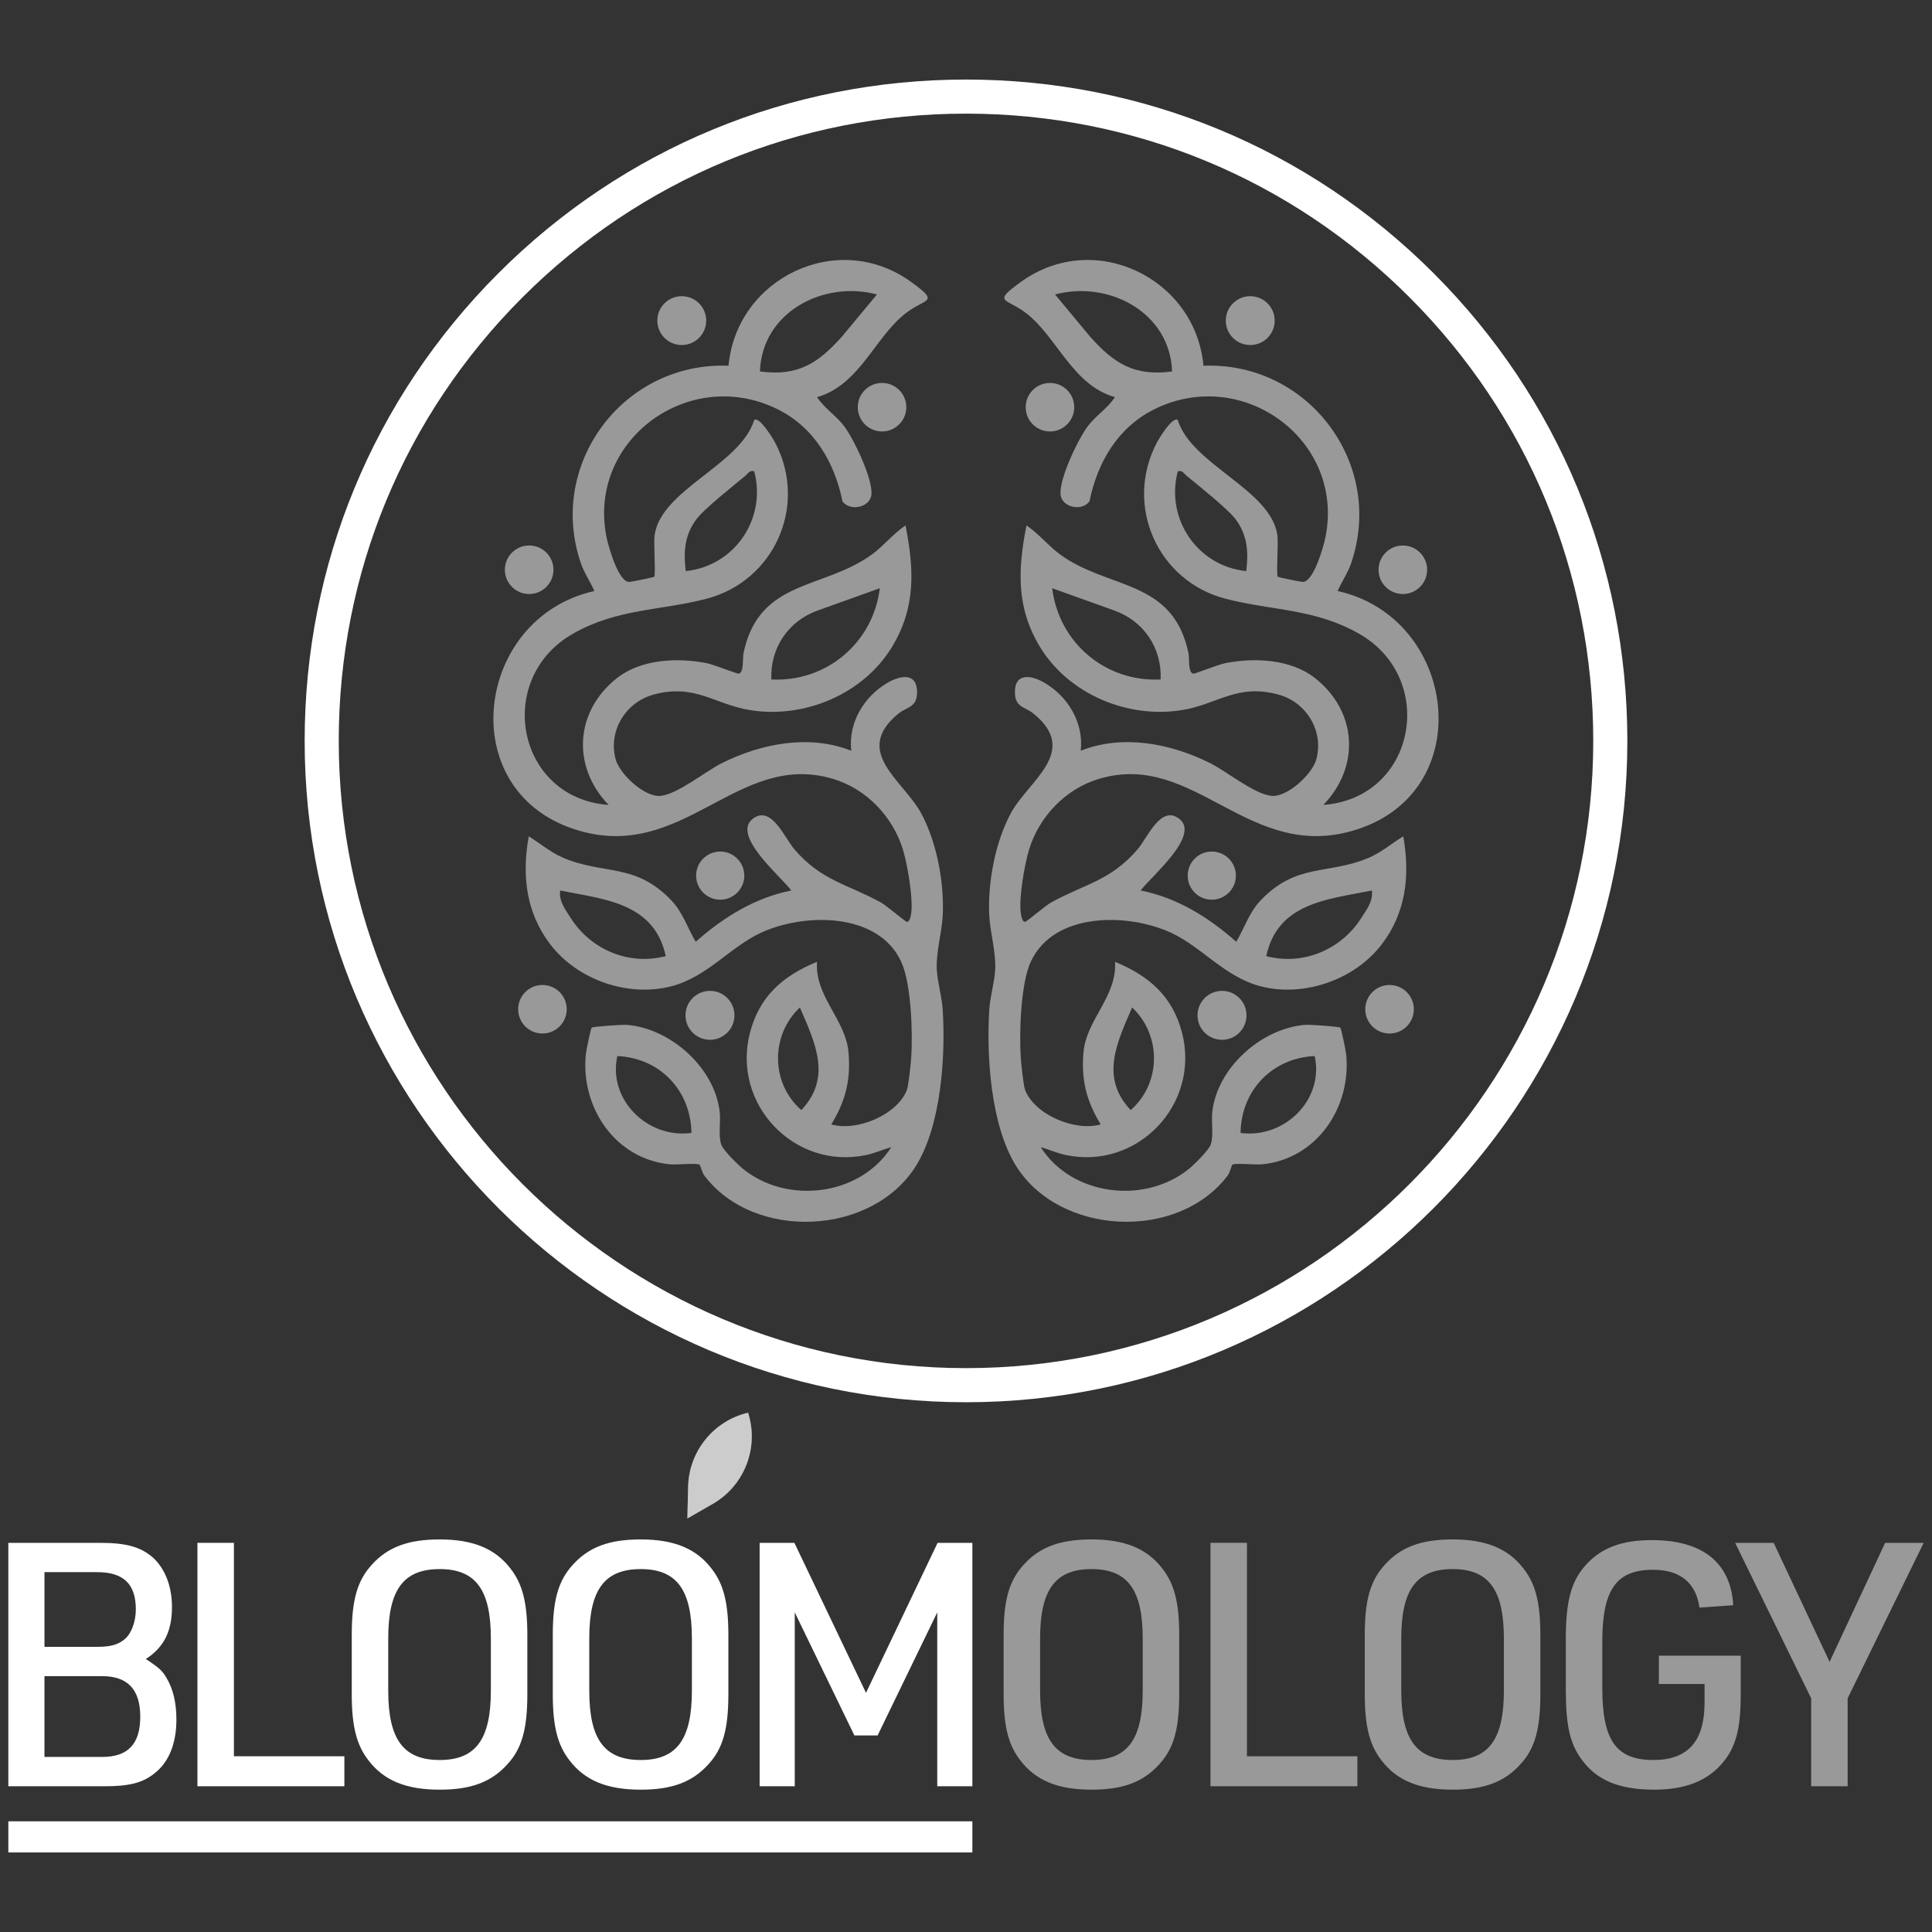
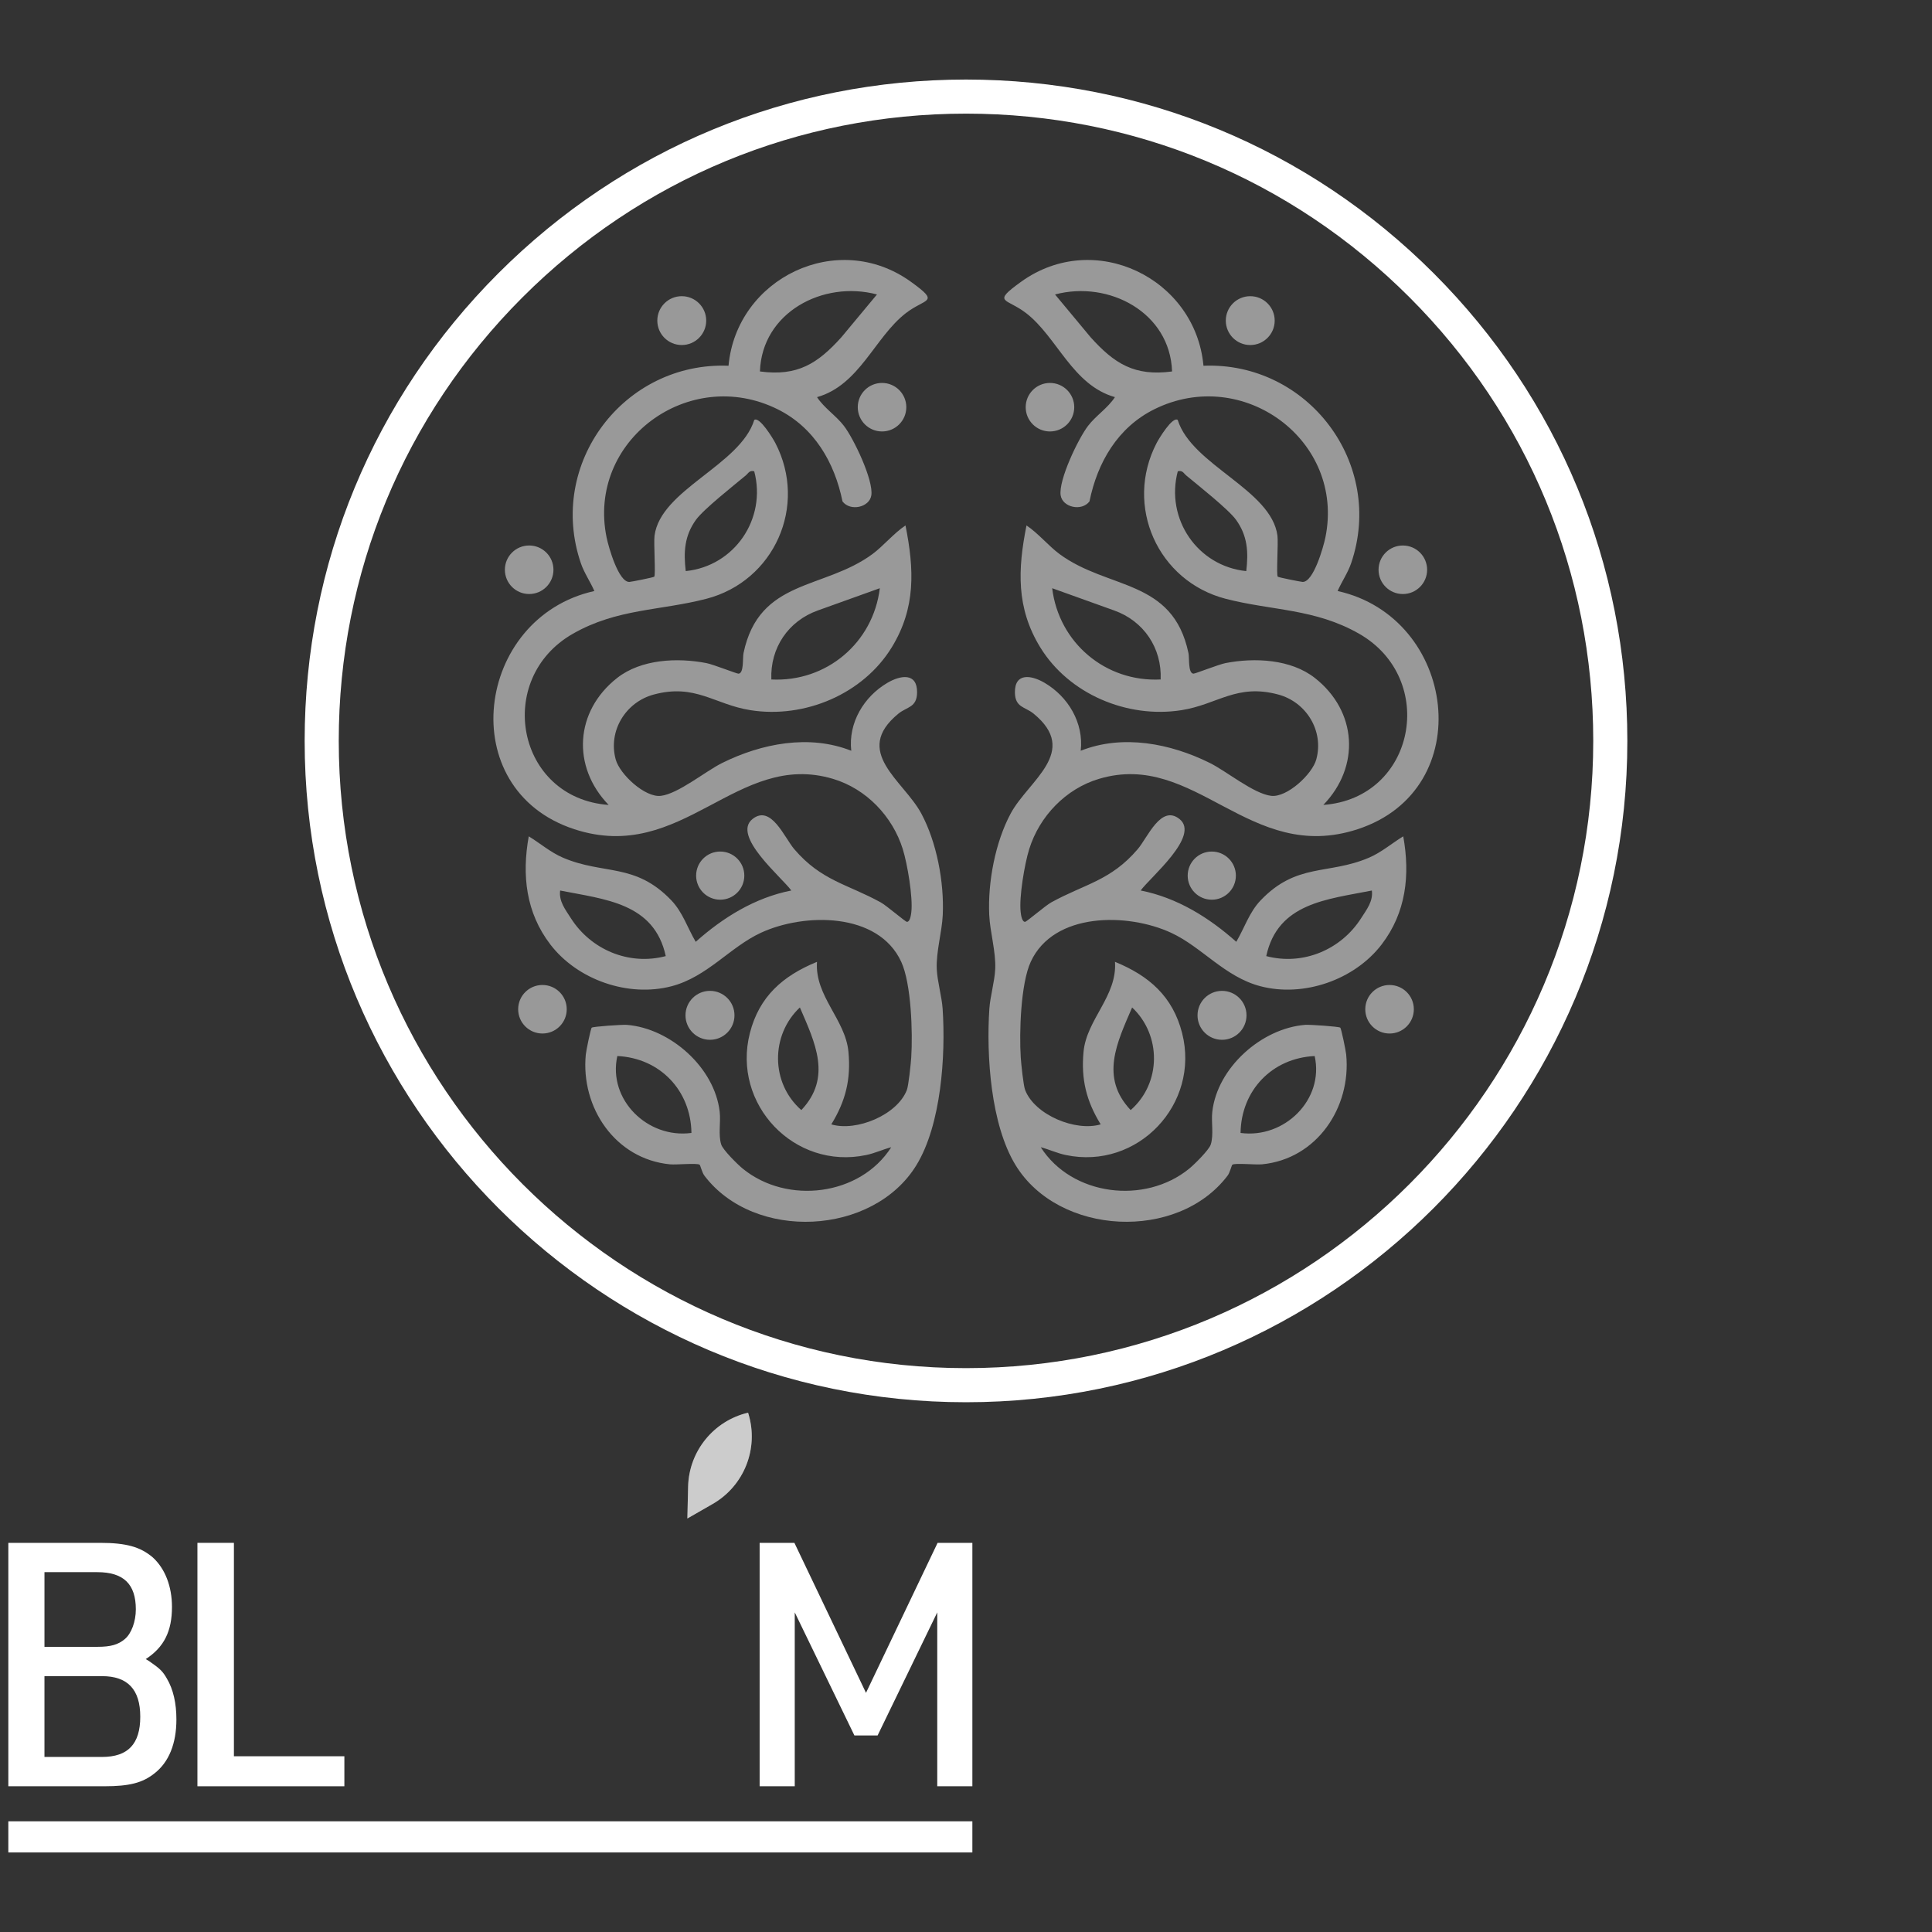
<svg xmlns="http://www.w3.org/2000/svg" viewBox="0 0 340 340" overflow="hidden" preserveAspectRatio="xMidYMid meet" id="eaf-7ca4-0">
  <rect x="0" y="0" width="340" height="340" fill="#333333" stroke="none" />
  <defs>
    <clipPath id="eaf-7ca4-1">
      <rect x="0" y="0" width="340" height="340" />
    </clipPath>
  </defs>
  <g clip-path="url('#eaf-7ca4-1')" style="isolation: isolate;">
    <g>
      <path fill="#fff" d="m142.32 55.892c1.264 1.935 3.337 3.238 4.731 5.055c1.735 2.262 5.235 9.583 4.821 12.237c-0.328 2.101 -3.687 2.871 -5.071 1.059c-1.393 -6.869 -4.981 -13.022 -11.401 -16.211c-15.609 -7.752 -33.613 5.493 -30.114 22.559c0.337 1.644 2.1 7.914 4.021 7.82c0.322 -0.016 4.19 -0.777 4.362 -0.919c0.279 -0.229 -0.115 -5.942 0.054 -7.224c1.068 -8.111 15.071 -12.386 17.551 -20.363c0.925 -0.645 3.3 3.274 3.71 4.064c5.746 11.062 -0.212 24.318 -12.149 27.412c-8.137 2.109 -15.704 1.704 -23.483 6.15c-13.875 7.93 -9.938 28.945 6.295 30.126c-6.541 -6.761 -5.943 -16.505 1.494 -22.344c4.234 -3.324 10.622 -3.603 15.707 -2.618c1.226 0.237 5.364 1.887 5.661 1.863c0.972 -0.078 0.689 -2.742 0.874 -3.623c2.756 -13.132 14.15 -11.099 22.723 -17.45c1.877 -1.391 3.764 -3.681 5.781 -5.011c1.542 7.734 1.829 14.506 -2.408 21.431c-5.039 8.236 -15.314 12.577 -24.852 11.079c-6.366 -1 -9.71 -4.728 -17.05 -2.754c-4.907 1.319 -8.064 6.375 -6.69 11.418c0.712 2.612 5.148 6.731 7.934 6.411c3.066 -0.353 7.855 -4.325 10.806 -5.789c6.928 -3.437 15.325 -5.077 22.717 -2.147c-0.554 -4.918 2.222 -9.53 6.367 -11.958c2.317 -1.357 5.236 -1.822 5.214 1.673c-0.017 2.709 -1.796 2.529 -3.294 3.759c-8.167 6.703 0.908 11.756 4.031 17.561c2.728 5.069 4.044 12.121 3.782 17.85c-0.138 3.018 -1.193 6.493 -1.054 9.535c0.1 2.188 0.889 4.828 1.033 7.002c0.547 8.239 -0.249 20.378 -4.621 27.512c-7.617 12.429 -28.514 13.441 -37.312 1.832c-0.417 -0.55 -0.692 -1.814 -0.837 -1.918c-0.457 -0.329 -4.092 0.04 -5.209 -0.067c-9.638 -0.929 -15.731 -10 -14.819 -19.326c0.063 -0.646 0.858 -4.573 1.045 -4.727c0.239 -0.197 5.356 -0.556 6.186 -0.49c7.67 0.611 15.461 7.535 16.333 15.304c0.209 1.861 -0.281 4.012 0.27 5.753c0.305 0.963 2.899 3.521 3.788 4.246c7.815 6.382 20.666 4.799 26.13 -3.769c-1.523 0.4 -2.804 1.033 -4.402 1.371c-12.645 2.671 -23.675 -8.941 -20.474 -21.461c1.649 -6.45 5.805 -10.08 11.812 -12.537c-0.415 6.023 4.99 10.129 5.531 15.809c0.462 4.862 -0.493 8.698 -3.015 12.795c4.413 1.31 11.582 -1.644 13.294 -6.037c0.304 -0.781 0.702 -4.608 0.775 -5.751c0.278 -4.341 0.014 -12.969 -1.759 -16.82c-4.045 -8.787 -17.079 -8.639 -24.707 -5.107c-5.436 2.517 -9.421 7.754 -15.707 9.402c-7.62 1.998 -16.559 -1.111 -21.336 -7.345c-4.309 -5.625 -5.032 -12.208 -3.804 -19.032c2.015 1.229 3.828 2.818 6.03 3.759c7.181 3.068 12.713 0.841 19.087 7.53c1.98 2.077 2.838 4.852 4.266 7.274c4.801 -4.272 10.423 -7.772 16.827 -9.031c-1.681 -2.326 -10.546 -9.633 -6.825 -12.585c3.261 -2.587 5.589 3.252 7.337 5.302c4.743 5.564 9.356 6.144 15.229 9.378c1.03 0.567 4.318 3.416 4.604 3.422c0.551 0.012 0.718 -1.221 0.775 -1.724c0.3 -2.621 -0.699 -8.501 -1.509 -11.087c-1.804 -5.763 -6.415 -10.596 -12.257 -12.347c-17.015 -5.098 -26.433 15.098 -45.536 8.857c-21.416 -6.997 -17.416 -37.273 3.522 -41.92c-0.72 -1.647 -1.794 -3.182 -2.38 -4.895c-5.998 -17.548 7.601 -35.49 25.988 -34.749c1.401 -15.415 19.203 -24.089 32.11 -14.766c5.228 3.776 2.567 2.811 -0.923 5.522c-5.466 4.245 -8.146 12.663 -15.613 14.77l0 0zm10.547 -18.071c-9.49 -2.52 -20.251 3.174 -20.596 13.549c6.596 0.891 10.156 -1.377 14.329 -6.013l6.268 -7.536zm-21.601 31.118c-0.857 -0.211 -1.003 0.329 -1.507 0.749c-2.097 1.747 -7.414 5.935 -8.761 7.809c-2.029 2.824 -2.174 5.68 -1.784 9.007c8.574 -0.867 14.267 -9.194 12.053 -17.566zm22.103 20.578l-10.9 3.912c-5.21 1.851 -8.425 6.611 -8.189 12.149c9.688 0.489 17.918 -6.45 19.089 -16.061zm-37.672 64.742c-2.028 -9.368 -10.727 -9.979 -18.585 -11.54c-0.254 1.902 0.943 3.384 1.893 4.878c3.51 5.516 10.203 8.379 16.692 6.662l0 0zm23.604 9.037c-5.154 4.833 -5.186 13.299 0.256 18.061c5.433 -5.753 2.412 -11.868 -0.256 -18.061zm-19.083 22.083c-0.107 -7.487 -5.551 -13.181 -13.043 -13.534c-1.708 7.652 5.313 14.578 13.043 13.534zm3.263 -25.003c-2.38 0 -4.31 1.928 -4.31 4.306c0 2.378 1.93 4.306 4.31 4.306c2.38 0 4.31 -1.928 4.31 -4.306c0 -2.378 -1.93 -4.306 -4.31 -4.306zm-4.967 -122.251c-2.376 0 -4.302 1.924 -4.302 4.298c0 2.374 1.926 4.298 4.302 4.298c2.376 0 4.302 -1.924 4.302 -4.298c0 -2.374 -1.926 -4.298 -4.302 -4.298zm35.245 15.267c-2.36 0 -4.272 1.911 -4.272 4.269c0 2.357 1.913 4.269 4.272 4.269c2.359 0 4.272 -1.911 4.272 -4.269c0 -2.357 -1.913 -4.269 -4.272 -4.269zm-62.099 28.607c-2.361 0 -4.274 1.912 -4.274 4.27c0 2.358 1.913 4.27 4.274 4.27c2.361 0 4.274 -1.912 4.274 -4.27c0 -2.358 -1.913 -4.27 -4.274 -4.27zm2.337 77.343c-2.36 0 -4.274 1.912 -4.274 4.27c0 2.358 1.913 4.27 4.274 4.27c2.36 0 4.274 -1.912 4.274 -4.27c0 -2.358 -1.913 -4.27 -4.274 -4.27zm31.285 -23.483c-2.342 0 -4.24 1.897 -4.24 4.237c0 2.34 1.899 4.237 4.24 4.237c2.342 0 4.24 -1.897 4.24 -4.237c0 -2.34 -1.899 -4.237 -4.24 -4.237l0 0zm53.856 -94.737c-3.49 -2.711 -6.152 -1.746 -0.923 -5.522c12.908 -9.323 30.71 -0.648 32.11 14.766c18.387 -0.74 31.986 17.201 25.988 34.75c-0.585 1.713 -1.66 3.248 -2.38 4.894c20.938 4.647 24.938 34.924 3.522 41.92c-19.103 6.241 -28.52 -13.956 -45.536 -8.858c-5.842 1.75 -10.453 6.583 -12.257 12.347c-0.81 2.586 -1.809 8.466 -1.509 11.087c0.058 0.503 0.224 1.736 0.775 1.724c0.287 -0.006 3.574 -2.855 4.604 -3.422c5.872 -3.235 10.486 -3.814 15.229 -9.378c1.748 -2.05 4.076 -7.889 7.337 -5.302c3.721 2.952 -5.144 10.259 -6.825 12.585c6.404 1.259 12.026 4.76 16.827 9.032c1.428 -2.422 2.287 -5.197 4.266 -7.274c6.374 -6.689 11.906 -4.462 19.087 -7.53c2.201 -0.941 4.014 -2.53 6.03 -3.759c1.228 6.824 0.505 13.407 -3.805 19.032c-4.777 6.235 -13.716 9.343 -21.336 7.345c-6.285 -1.648 -10.271 -6.885 -15.707 -9.402c-7.628 -3.532 -20.662 -3.68 -24.707 5.106c-1.773 3.85 -2.037 12.478 -1.759 16.82c0.073 1.143 0.47 4.969 0.775 5.751c1.711 4.393 8.881 7.346 13.294 6.037c-2.521 -4.098 -3.477 -7.934 -3.015 -12.795c0.54 -5.68 5.946 -9.786 5.531 -15.809c6.006 2.457 10.163 6.088 11.812 12.537c3.201 12.521 -7.829 24.132 -20.474 21.461c-1.598 -0.338 -2.879 -0.97 -4.402 -1.371c5.464 8.568 18.315 10.151 26.13 3.769c0.888 -0.726 3.483 -3.284 3.788 -4.246c0.551 -1.741 0.061 -3.892 0.27 -5.753c0.872 -7.769 8.663 -14.692 16.333 -15.304c0.83 -0.066 5.946 0.292 6.186 0.49c0.187 0.154 0.982 4.081 1.045 4.727c0.912 9.326 -5.181 18.397 -14.819 19.326c-1.117 0.108 -4.752 -0.261 -5.209 0.067c-0.145 0.104 -0.42 1.368 -0.837 1.918c-8.797 11.609 -29.695 10.597 -37.312 -1.833c-4.372 -7.134 -5.168 -19.273 -4.621 -27.512c0.144 -2.174 0.933 -4.814 1.033 -7.002c0.14 -3.042 -0.915 -6.516 -1.054 -9.535c-0.263 -5.729 1.054 -12.781 3.782 -17.85c3.124 -5.804 12.199 -10.857 4.032 -17.561c-1.498 -1.23 -3.277 -1.05 -3.294 -3.759c-0.022 -3.495 2.897 -3.03 5.214 -1.673c4.145 2.428 6.921 7.04 6.367 11.958c7.392 -2.931 15.789 -1.29 22.717 2.147c2.951 1.464 7.741 5.436 10.806 5.789c2.786 0.321 7.223 -3.799 7.934 -6.411c1.374 -5.044 -1.784 -10.099 -6.69 -11.418c-7.341 -1.974 -10.685 1.755 -17.05 2.754c-9.538 1.498 -19.813 -2.844 -24.852 -11.079c-4.237 -6.925 -3.95 -13.697 -2.408 -21.431c2.016 1.33 3.904 3.621 5.781 5.011c8.573 6.351 19.966 4.318 22.722 17.45c0.185 0.881 -0.098 3.545 0.874 3.623c0.297 0.024 4.435 -1.626 5.661 -1.863c5.085 -0.985 11.472 -0.706 15.707 2.618c7.438 5.839 8.035 15.583 1.494 22.344c16.233 -1.181 20.17 -22.196 6.295 -30.126c-7.779 -4.446 -15.346 -4.041 -23.483 -6.15c-11.937 -3.094 -17.894 -16.349 -12.149 -27.412c0.41 -0.79 2.785 -4.71 3.71 -4.064c2.48 7.978 16.483 12.253 17.551 20.363c0.169 1.283 -0.226 6.995 0.054 7.224c0.172 0.141 4.041 0.903 4.362 0.919c1.922 0.094 3.684 -6.176 4.021 -7.82c3.499 -17.066 -14.504 -30.311 -30.114 -22.559c-6.421 3.189 -10.008 9.342 -11.401 16.211c-1.384 1.813 -4.743 1.042 -5.071 -1.059c-0.414 -2.655 3.086 -9.976 4.821 -12.237c1.394 -1.817 3.466 -3.12 4.731 -5.055c-7.467 -2.107 -10.147 -10.525 -15.613 -14.77l0 0zm11.333 4.236c4.173 4.635 7.732 6.903 14.329 6.013c-0.345 -10.375 -11.106 -16.069 -20.596 -13.549l6.268 7.537zm27.386 41.147c0.39 -3.327 0.245 -6.183 -1.784 -9.007c-1.347 -1.874 -6.664 -6.062 -8.761 -7.809c-0.504 -0.42 -0.65 -0.96 -1.507 -0.749c-2.214 8.372 3.478 16.699 12.052 17.566l0 0zm-15.066 19.073c0.236 -5.538 -2.979 -10.297 -8.189 -12.149l-10.9 -3.912c1.171 9.611 9.401 16.55 19.089 16.061zm35.275 42.019c0.95 -1.494 2.147 -2.976 1.893 -4.878c-7.858 1.562 -16.557 2.172 -18.585 11.54c6.489 1.716 13.182 -1.146 16.692 -6.662zm-40.552 33.761c5.441 -4.762 5.41 -13.228 0.256 -18.061c-2.668 6.192 -5.689 12.308 -0.256 18.061zm32.382 -9.512c-7.492 0.353 -12.936 6.047 -13.043 13.534c7.73 1.044 14.751 -5.882 13.043 -13.534zm-20.616 -7.163c0 2.378 1.93 4.306 4.31 4.306c2.38 0 4.31 -1.928 4.31 -4.306c0 -2.378 -1.93 -4.306 -4.31 -4.306c-2.38 0 -4.31 1.928 -4.31 4.306zm4.976 -122.259c0 2.374 1.926 4.298 4.302 4.298c2.376 0 4.302 -1.924 4.302 -4.298c0 -2.374 -1.926 -4.298 -4.302 -4.298c-2.376 0 -4.302 1.924 -4.302 4.298zm-35.215 15.238c0 2.357 1.913 4.269 4.272 4.269c2.359 0 4.272 -1.911 4.272 -4.269c0 -2.357 -1.913 -4.269 -4.272 -4.269c-2.359 0 -4.272 1.911 -4.272 4.269zm62.097 28.609c0 2.358 1.913 4.27 4.274 4.27c2.361 0 4.274 -1.912 4.274 -4.27c0 -2.358 -1.913 -4.27 -4.274 -4.27c-2.361 0 -4.274 1.912 -4.274 4.27zm-2.337 77.343c0 2.358 1.913 4.27 4.274 4.27c2.36 0 4.274 -1.912 4.274 -4.27c0 -2.358 -1.913 -4.27 -4.274 -4.27c-2.36 0 -4.274 1.912 -4.274 4.27zm-31.252 -23.517c0 2.34 1.899 4.237 4.24 4.237c2.342 0 4.24 -1.897 4.24 -4.237c0 -2.34 -1.899 -4.237 -4.24 -4.237c-2.342 0 -4.24 1.897 -4.24 4.237z" transform="translate(1.465 13.999)" opacity="0.5" />
      <path fill="#fff" d="m168.535 232.772c-64.176 0 -116.386 -52.21 -116.386 -116.386c0 -31.088 12.106 -60.315 34.089 -82.297c21.981 -21.981 51.211 -34.088 82.297 -34.088c0.002 0 -0.001 0 0.001 0c31.088 0 60.315 12.106 82.297 34.089c21.982 21.981 34.087 51.211 34.088 82.297l0 0c0 0.002 0 -0.002 0 0c0 64.175 -52.21 116.385 -116.386 116.385l0 0zm0.001 -226.772c-29.485 -0.001 -57.205 11.482 -78.055 32.331c-20.85 20.849 -32.332 48.569 -32.332 78.054c0 60.867 49.519 110.386 110.386 110.386c60.867 0 110.386 -49.519 110.386 -110.385l0 0c0 -29.485 -11.481 -57.206 -32.33 -78.055c-20.85 -20.85 -48.569 -32.331 -78.055 -32.331l0 0z" transform="translate(1.465 13.999)" />
      <path fill="#fff" d="m0 306.522l169.655 0l0 5.48l-169.655 0l0 -5.48z" transform="translate(1.465 13.999)" />
      <g transform="translate(1.465 13.999)">
        <path fill="#fff" d="m119.499 253.23l4.456 -2.558c5.54 -3.18 8.147 -9.767 6.286 -15.877l-0.056 -0.185l-0 0c-6.07 1.432 -10.408 6.781 -10.554 13.016l-0.132 5.604l0 0z" opacity="0.5" />
        <path fill="#fff" d="m119.499 253.23l4.456 -2.558c5.54 -3.18 8.147 -9.767 6.286 -15.877l-0.056 -0.185l-0 0c-6.07 1.432 -10.408 6.781 -10.554 13.016l-0.132 5.604l0 0z" opacity="0.5" />
        <animateTransform attributeName="transform" type="translate" from="126.633 257.919" to="126.633 257.919" calcMode="discrete" dur="10000ms" repeatCount="indefinite" />
        <animateTransform keyTimes="0;0.006;0.021;0.029;0.031;0.035;0.053;0.061;0.068;0.084;0.092;0.098;0.115;0.123;0.129;0.152;0.16;0.18;0.205;0.219;0.251;0.27;0.275;0.284;0.326;0.344;0.358;0.395;0.413;0.427;0.464;0.483;0.497;0.548;0.566;0.613;0.668;0.96;1" calcMode="linear" dur="10000ms" repeatCount="indefinite" attributeName="transform" values="0;-3.583;-18.622;-22.592;-22.634;-21.676;-10.616;-8.808;-9.742;-15.77;-17.001;-16.564;-13.143;-12.381;-12.574;-14.717;-14.669;-13.797;-14;1.101;64.479;81.208;81.387;77.351;30.739;23.12;27.057;52.46;57.646;55.804;41.389;38.179;38.989;48.021;47.82;44.146;45;0;0" type="rotate" additive="sum" />
        <animateTransform attributeName="transform" type="translate" from="-125.168 -243.92" to="-125.168 -243.92" calcMode="discrete" dur="10000ms" repeatCount="indefinite" additive="sum" />
      </g>
      <path fill="#fff" d="m0 257.516l16.139 0c4.62 0 7.14 0.72 9.3 2.579c2.16 1.98 3.36 5.101 3.36 8.7c0 4.26 -1.38 7.079 -4.62 9.18l0.6 0.359c1.92 1.32 2.4 1.801 3.12 3.061c1.14 1.92 1.68 4.38 1.68 7.199c0 4.26 -1.32 7.5 -3.84 9.479c-2.1 1.681 -4.439 2.28 -8.819 2.28l-16.919 0l0 -42.838zm15.659 18.299c2.34 0 3.66 -0.36 4.86 -1.38c1.14 -0.96 1.92 -3.06 1.92 -5.22c0 -4.439 -2.16 -6.54 -6.78 -6.54l-9.299 0l0 13.14l9.299 0zm0.84 19.379c4.56 0 6.72 -2.279 6.72 -7.079c0 -4.8 -2.22 -7.14 -6.72 -7.14l-10.14 0l0 14.219l10.14 0z" transform="translate(1.465 13.999)" />
      <path fill="#fff" d="m33.279 257.516l6.42 0l0 37.558l19.439 0l0 5.28l-25.859 0l0 -42.838z" transform="translate(1.465 13.999)" />
-       <path fill="#fff" d="m60.438 273.715c0 -6.12 0.96 -9.54 3.54 -12.359c2.82 -3.12 6.419 -4.44 11.94 -4.44c5.88 0 9.78 1.62 12.479 5.16c2.1 2.7 2.94 6 2.94 11.64l0 10.44c0 6.12 -0.96 9.6 -3.54 12.359c-2.82 3.12 -6.42 4.439 -11.879 4.439c-5.94 0 -9.84 -1.619 -12.54 -5.159c-2.1 -2.7 -2.94 -6 -2.94 -11.64l0 -10.44zm24.479 0.6c0 -8.579 -2.7 -12.18 -8.999 -12.18c-6.36 0 -9.06 3.601 -9.06 12.18l0 9.239c0 8.58 2.7 12.18 9.06 12.18c6.3 0 8.999 -3.6 8.999 -12.18l0 -9.239z" transform="translate(1.465 13.999)" />
-       <path fill="#fff" d="m95.817 273.715c0 -6.12 0.96 -9.54 3.54 -12.359c2.82 -3.12 6.419 -4.44 11.94 -4.44c5.88 0 9.78 1.62 12.479 5.16c2.1 2.7 2.94 6 2.94 11.64l0 10.44c0 6.12 -0.96 9.6 -3.54 12.359c-2.82 3.12 -6.42 4.439 -11.879 4.439c-5.94 0 -9.84 -1.619 -12.54 -5.159c-2.1 -2.7 -2.94 -6 -2.94 -11.64l0 -10.44zm24.479 0.6c0 -8.579 -2.7 -12.18 -8.999 -12.18c-6.36 0 -9.06 3.601 -9.06 12.18l0 9.239c0 8.58 2.7 12.18 9.06 12.18c6.3 0 8.999 -3.6 8.999 -12.18l0 -9.239z" transform="translate(1.465 13.999)" />
      <path fill="#fff" d="m132.216 257.516l6.12 0l12.6 26.398l12.6 -26.398l6.12 0l0 42.838l-6.18 0l0 -30.599l-10.499 21.659l-4.08 0l-10.499 -21.659l0 30.599l-6.18 0l0 -42.838z" transform="translate(1.465 13.999)" />
-       <path fill="#fff" d="m175.156 273.715c0 -6.12 0.96 -9.54 3.54 -12.359c2.82 -3.12 6.419 -4.44 11.94 -4.44c5.88 0 9.779 1.62 12.479 5.16c2.1 2.7 2.94 6 2.94 11.64l0 10.44c0 6.12 -0.96 9.6 -3.54 12.359c-2.82 3.12 -6.419 4.439 -11.879 4.439c-5.94 0 -9.84 -1.619 -12.54 -5.159c-2.1 -2.7 -2.94 -6 -2.94 -11.64l0 -10.44zm24.479 0.6c0 -8.579 -2.7 -12.18 -8.999 -12.18c-6.36 0 -9.06 3.601 -9.06 12.18l0 9.239c0 8.58 2.7 12.18 9.06 12.18c6.3 0 8.999 -3.6 8.999 -12.18l0 -9.239zm11.92 -16.799l6.42 0l0 37.558l19.439 0l0 5.28l-25.859 0l0 -42.838zm27.159 16.199c0 -6.12 0.96 -9.54 3.54 -12.359c2.82 -3.12 6.419 -4.44 11.94 -4.44c5.88 0 9.779 1.62 12.479 5.16c2.1 2.7 2.94 6 2.94 11.64l0 10.44c0 6.12 -0.96 9.6 -3.54 12.359c-2.82 3.12 -6.419 4.439 -11.879 4.439c-5.94 0 -9.84 -1.619 -12.54 -5.159c-2.1 -2.7 -2.94 -6 -2.94 -11.64l0 -10.44zm24.479 0.6c0 -8.579 -2.7 -12.18 -8.999 -12.18c-6.36 0 -9.06 3.601 -9.06 12.18l0 9.239c0 8.58 2.7 12.18 9.06 12.18c6.3 0 8.999 -3.6 8.999 -12.18l0 -9.239zm27.279 3.06l14.399 0l0 6.9c0 5.939 -0.84 9.119 -3.12 11.879c-2.7 3.24 -6.6 4.8 -12.119 4.8c-6.18 0 -10.14 -1.68 -12.78 -5.34c-2.04 -2.76 -2.76 -6.06 -2.76 -12.179l0 -8.94c0 -6.6 0.9 -10.079 3.36 -12.899c2.7 -3.119 6.36 -4.56 11.76 -4.56c8.94 0 13.919 3.96 14.339 11.46l-5.94 0.42c-0.6 -4.38 -3.42 -6.66 -8.16 -6.66c-6.479 0 -8.94 3.481 -8.94 12.66l0 8.159c0 9.239 2.46 12.659 8.999 12.659c6.06 0 8.999 -3.3 8.999 -10.079l0 -3.3l-8.04 0l0 -4.981zm26.799 7.5l-13.379 -27.358l6.78 0l9.839 20.939l9.78 -20.939l6.78 0l-13.379 27.358l0 15.479l-6.42 0l0 -15.479z" transform="translate(1.465 13.999)" opacity="0.5" />
    </g>
  </g>
</svg>